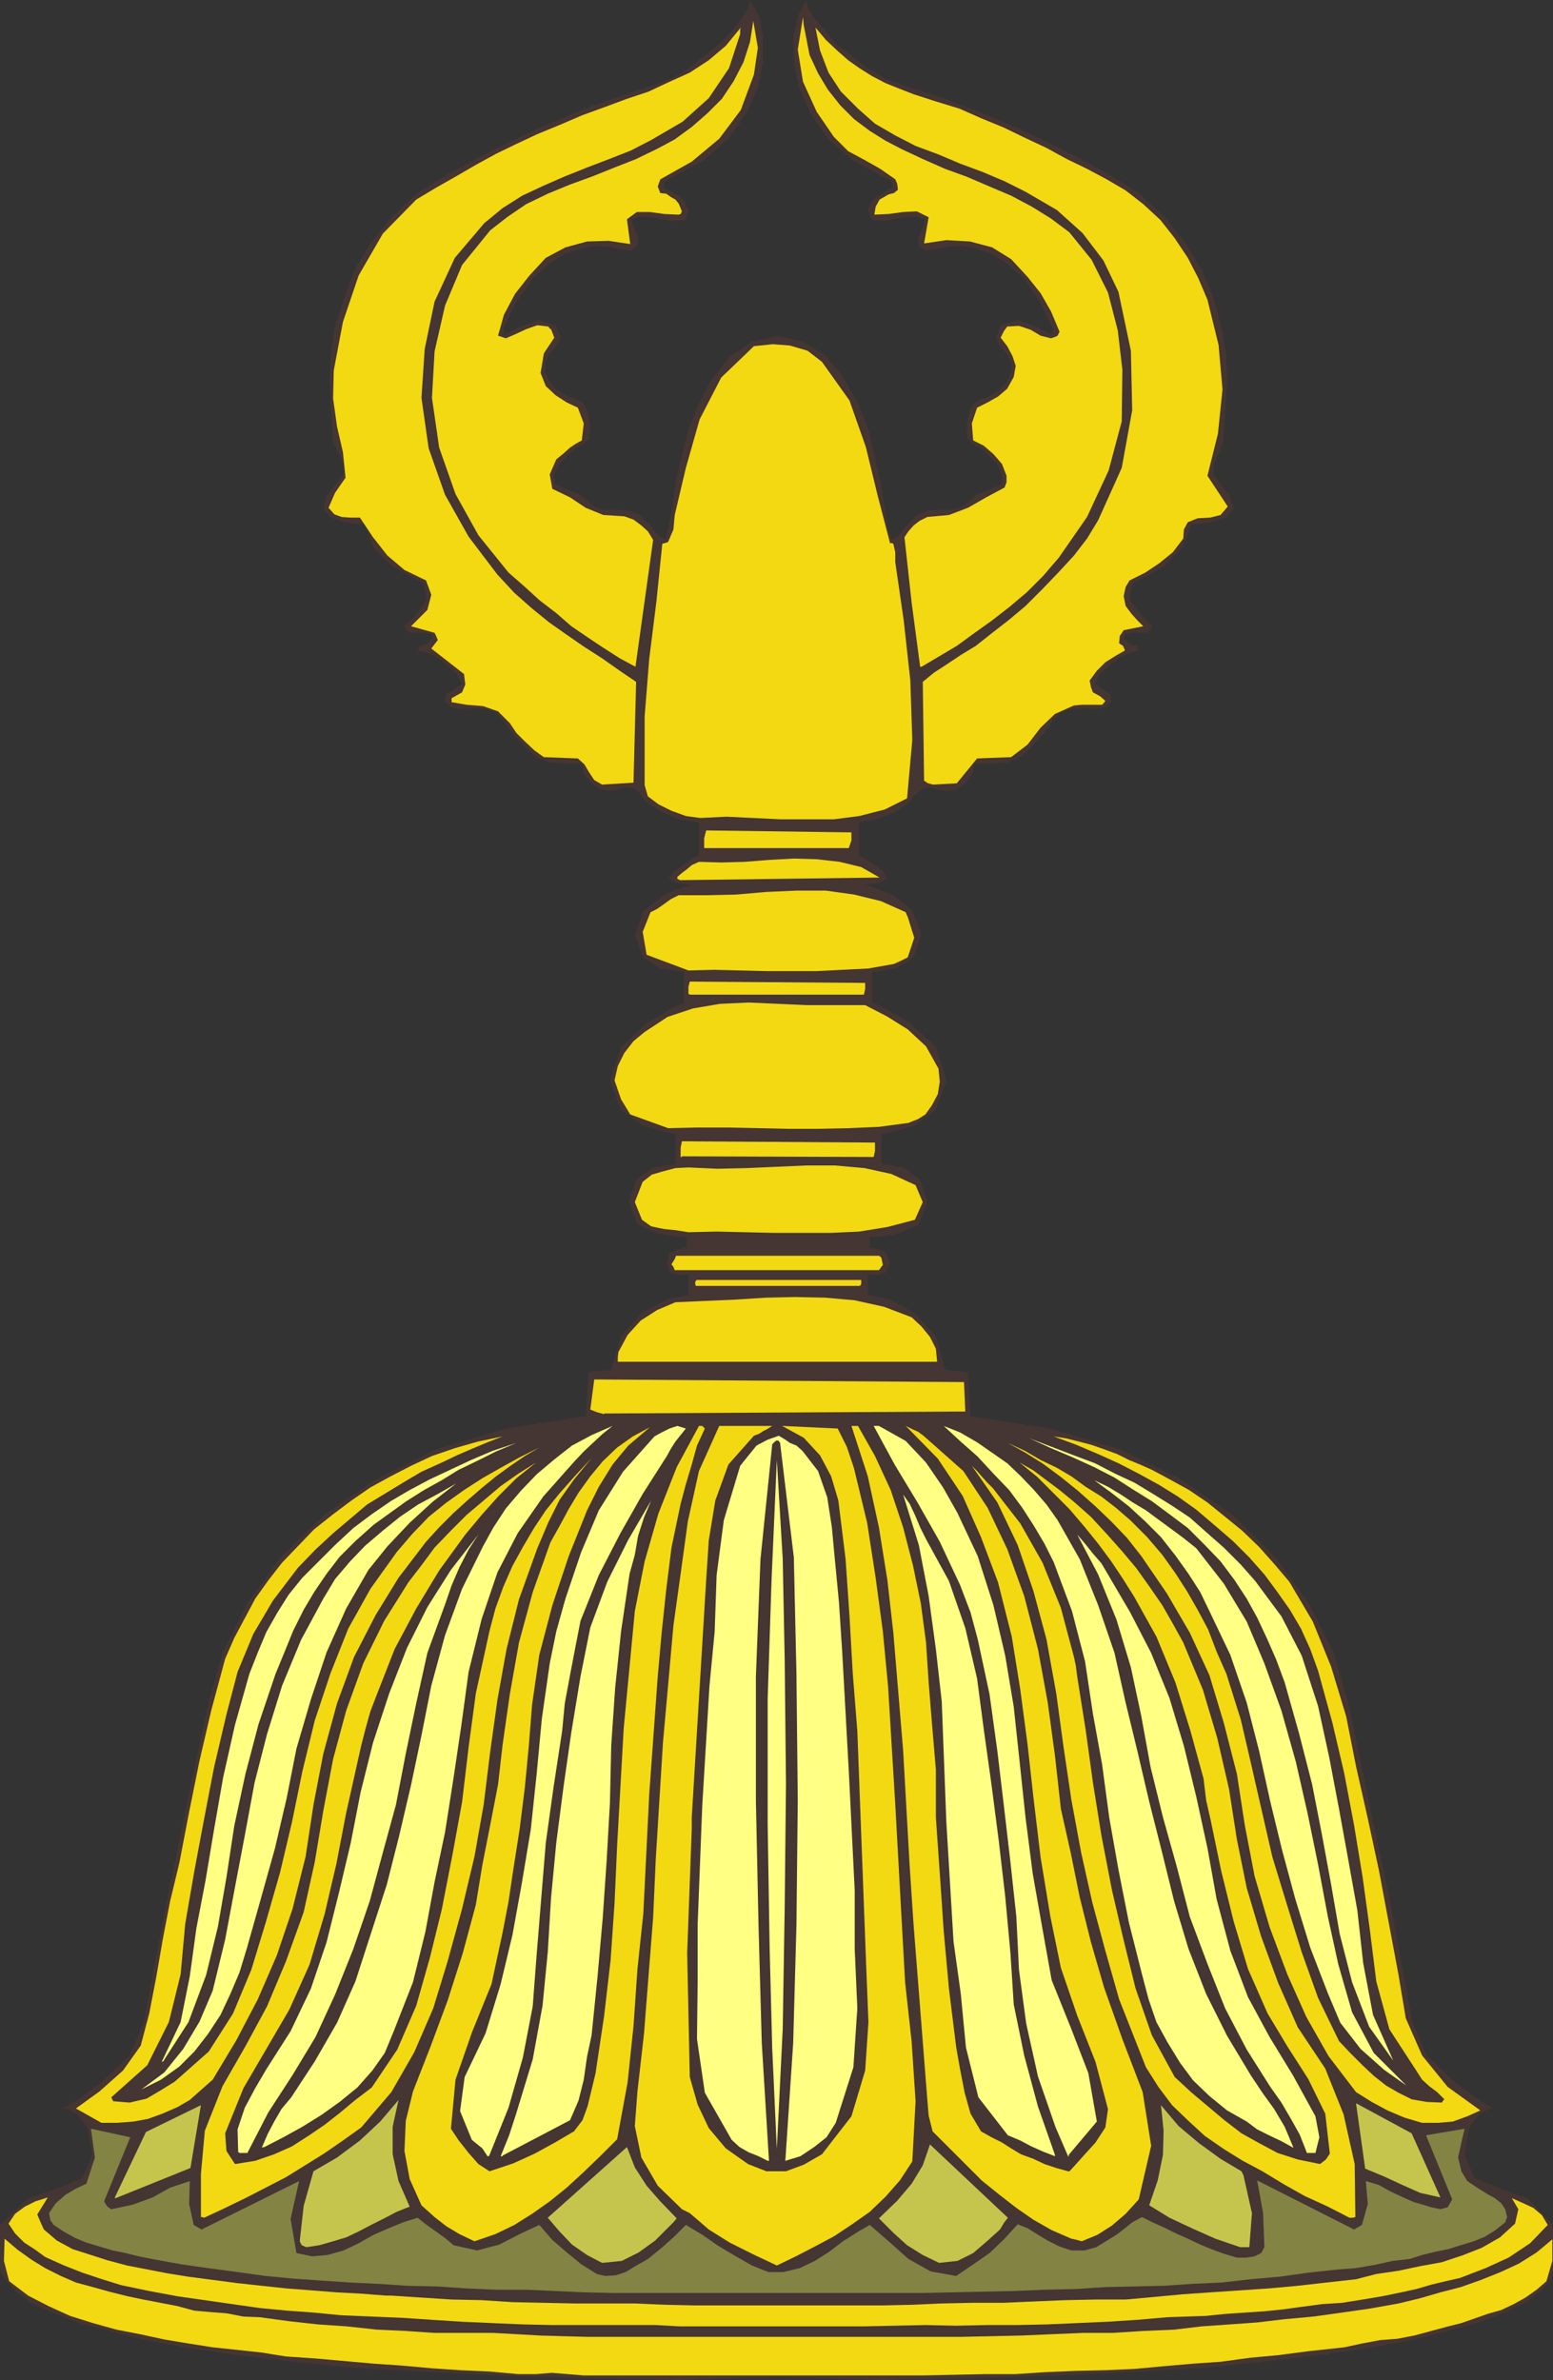
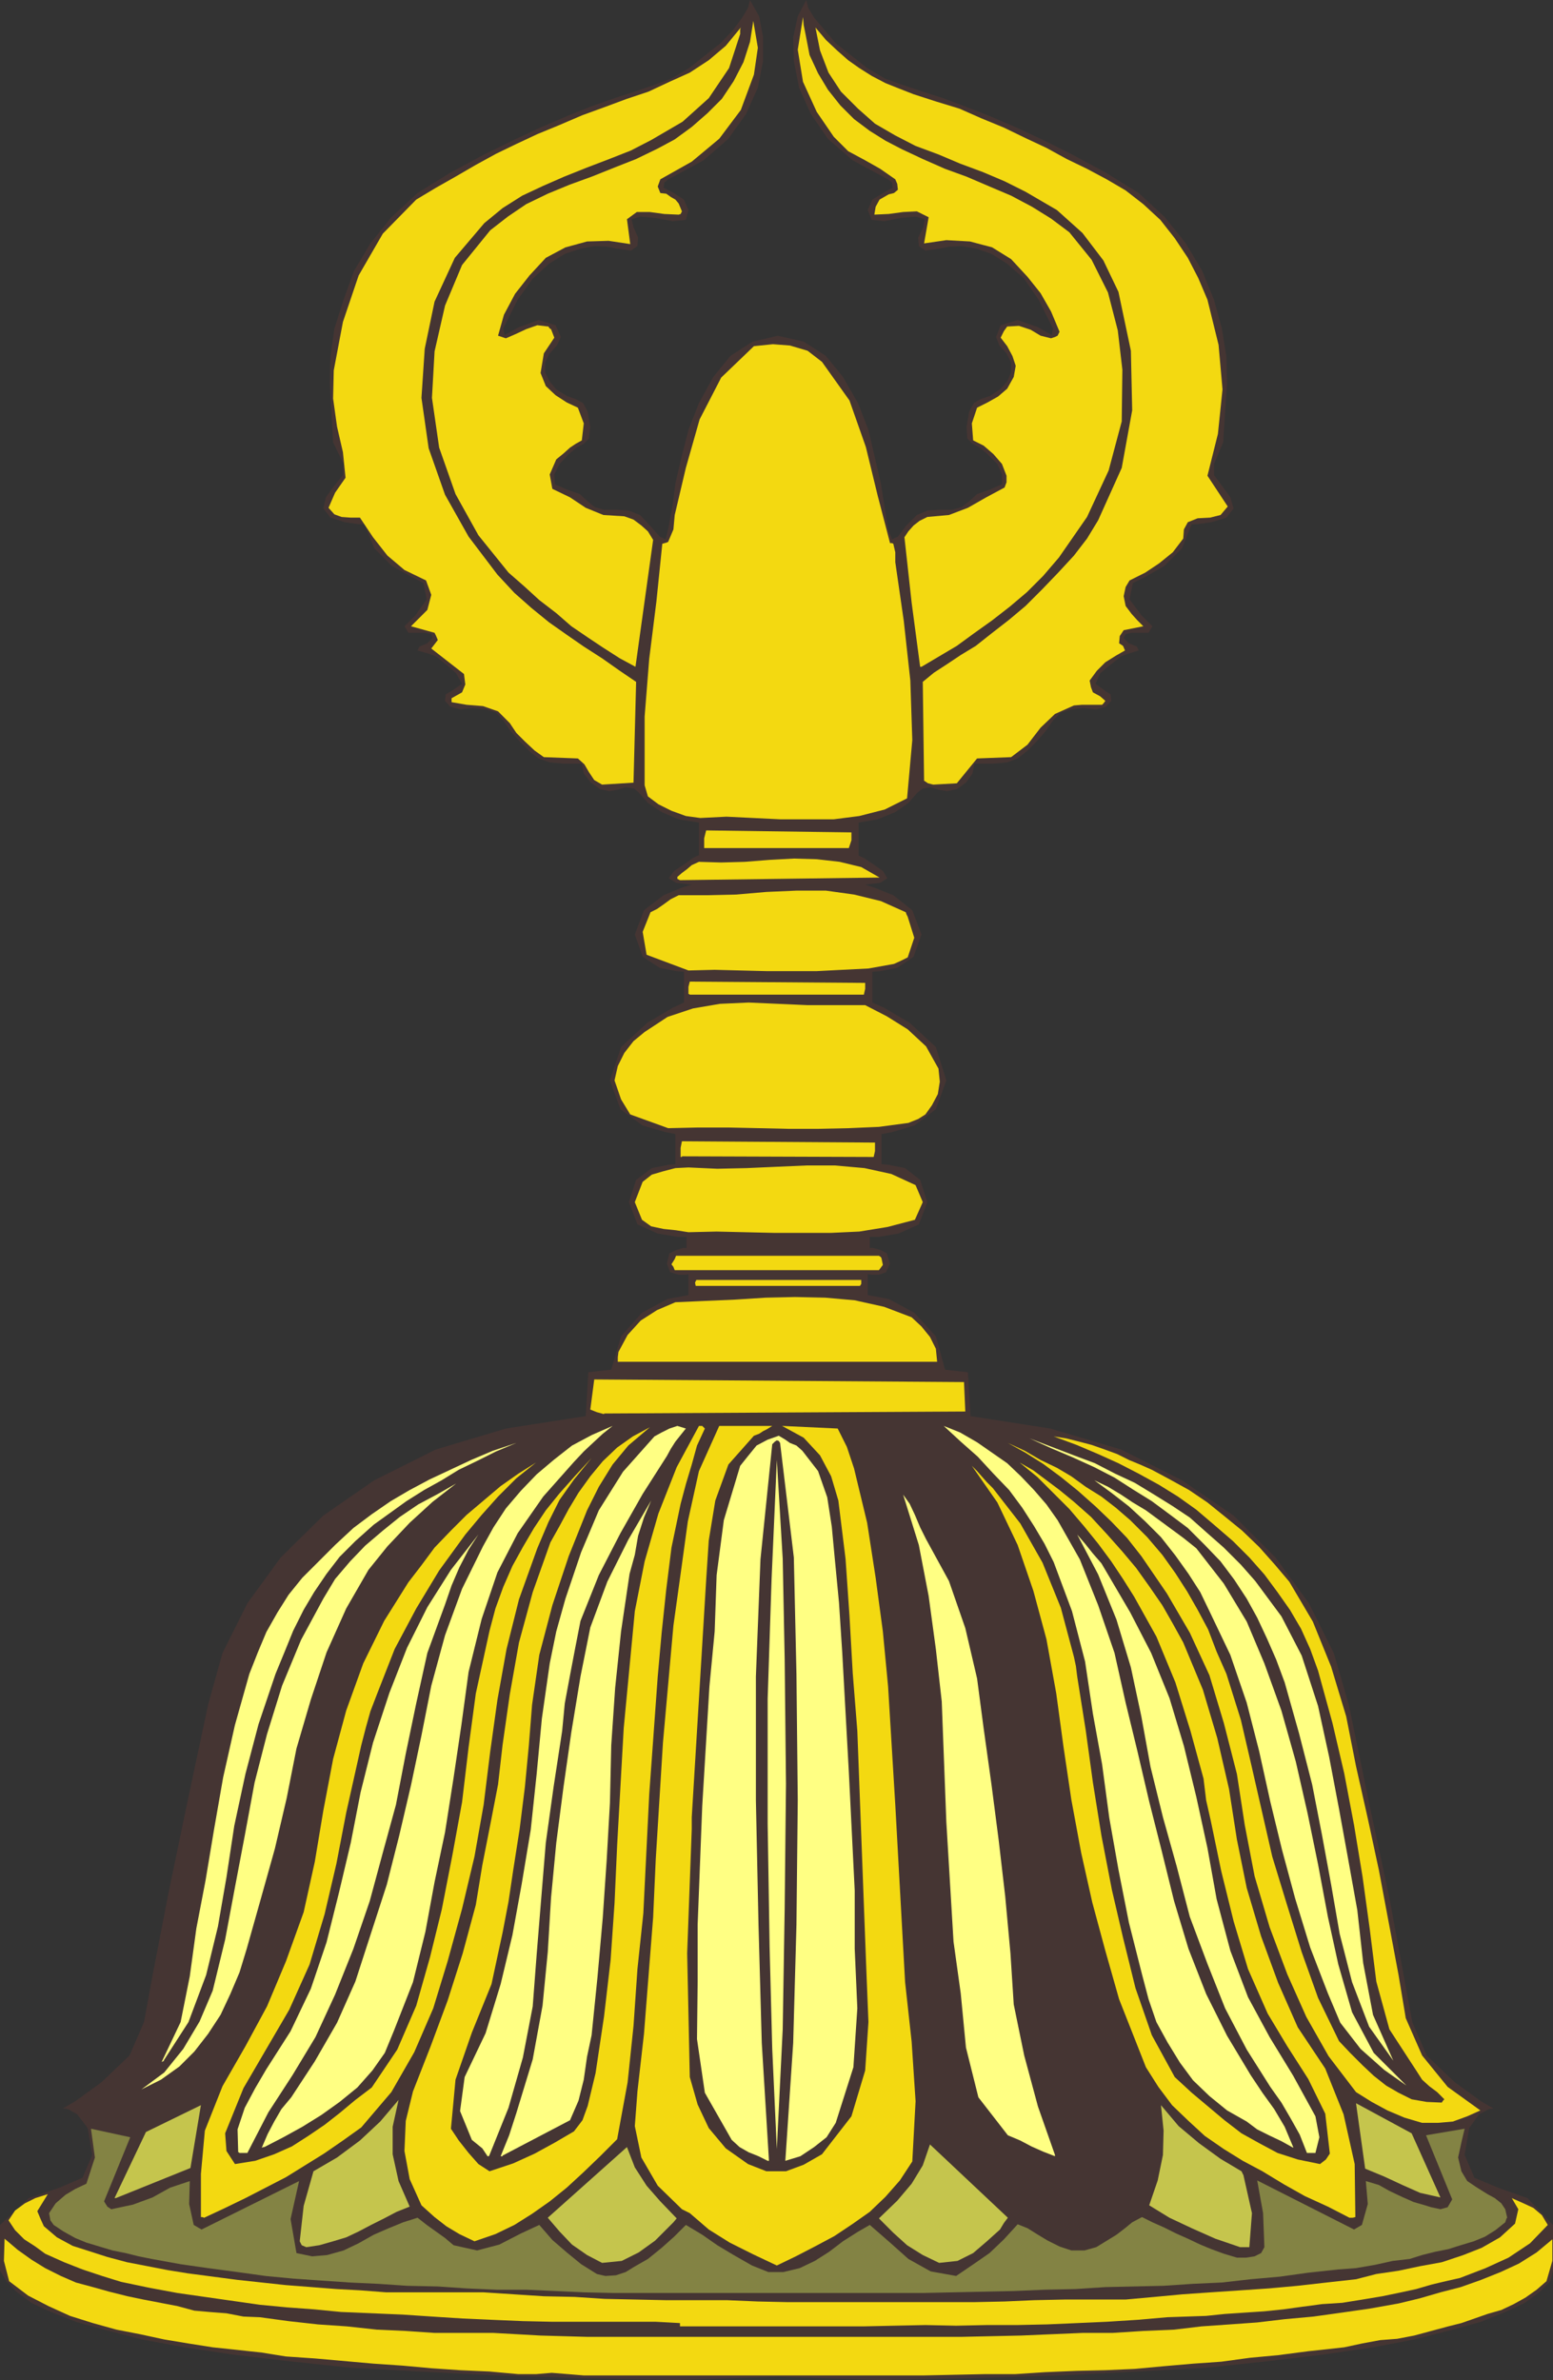
<svg xmlns="http://www.w3.org/2000/svg" xmlns:ns1="http://sodipodi.sourceforge.net/DTD/sodipodi-0.dtd" xmlns:ns2="http://www.inkscape.org/namespaces/inkscape" version="1.0" width="101.472mm" height="155.497mm" id="svg47" ns1:docname="Hindu 07.wmf">
  <rect width="100%" height="100%" fill="#333333" stroke="none" />
  <ns1:namedview id="namedview47" pagecolor="#ffffff" bordercolor="#000000" borderopacity="0.25" ns2:showpageshadow="2" ns2:pageopacity="0.0" ns2:pagecheckerboard="0" ns2:deskcolor="#d1d1d1" ns2:document-units="mm" />
  <defs id="defs1">
    <pattern id="WMFhbasepattern" patternUnits="userSpaceOnUse" width="6" height="6" x="0" y="0" />
  </defs>
  <path style="fill:#453533;fill-opacity:1;fill-rule:evenodd;stroke:none" d="m 192,82.896 6.465,1.454 5.495,3.555 4.202,5.171 3.717,6.464 2.586,6.625 1.616,6.948 1.455,6.302 0.808,5.171 0.97,6.14 0.97,2.424 1.455,-0.646 1.939,-2.585 2.747,-2.747 2.747,-1.131 2.909,-0.162 h 3.071 l 2.263,-0.646 1.939,-1.454 1.939,-1.778 3.232,-1.131 2.909,-1.293 v -2.424 l -1.131,-2.585 -2.424,-2.424 -1.939,-1.616 -1.778,-0.97 -1.293,-1.293 -0.162,-2.909 0.646,-3.717 1.131,-2.101 1.616,-0.97 2.424,-0.808 2.424,-1.616 1.778,-1.939 0.97,-2.262 V 89.521 l -1.131,-2.262 -1.778,-1.939 -0.808,-2.101 1.131,-2.909 4.202,-1.293 5.01,1.778 3.394,1.939 0.323,-1.616 -3.556,-7.11 -3.556,-5.171 -4.202,-3.717 -3.879,-2.424 -3.717,-1.293 -3.717,-0.646 -3.071,0.162 -2.424,0.485 -3.394,0.485 -1.616,-1.131 -0.162,-2.101 1.293,-2.585 0.323,-1.939 -2.263,-0.646 -3.556,0.323 -4.202,0.808 -3.071,-0.323 -0.97,-2.424 1.131,-2.585 2.909,-1.778 2.101,-1.131 -0.162,-1.293 -0.97,-0.808 -0.646,-0.323 -8.081,-4.363 -6.141,-5.333 -4.202,-6.14 L 197.333,21.653 196.04,15.028 195.879,9.211 197.01,4.04 199.111,0 l 0.485,1.939 1.455,2.424 2.586,3.07 2.747,3.232 3.879,3.07 3.879,3.07 4.364,2.585 4.525,1.616 4.848,1.616 5.01,1.616 5.172,1.939 5.818,2.262 6.465,2.747 6.949,3.232 7.434,3.717 8.404,4.525 8.081,5.009 6.465,5.979 5.172,6.464 4.04,6.787 2.909,7.11 1.939,7.11 1.131,6.948 0.162,6.464 -0.97,14.705 -2.263,5.332 v 2.747 l 1.939,2.585 2.101,2.909 0.808,2.747 -1.778,2.262 -3.717,1.131 -3.394,0.485 h -1.455 l -2.424,5.979 -4.364,4.363 -4.525,2.585 -3.232,1.616 -0.808,4.04 2.909,3.878 2.747,2.747 -0.97,1.616 h -2.101 -2.101 l -1.455,0.323 -0.485,0.97 1.293,1.293 1.939,0.808 0.485,0.97 -2.586,0.808 -1.778,0.646 -1.616,1.293 -1.616,1.293 -1.939,1.616 -1.131,2.585 2.424,1.778 1.293,0.808 0.162,1.616 -1.293,1.454 -2.424,0.646 -3.232,-0.323 -2.909,0.323 -2.586,0.808 -1.939,1.939 -1.778,2.585 -2.263,2.585 -2.424,2.424 -2.263,1.778 -2.586,0.97 -3.556,0.323 h -3.232 -1.293 l -0.485,2.424 -1.616,2.262 -2.263,1.616 -2.424,0.485 -1.939,-0.323 -2.101,-0.646 -1.939,0.323 -1.293,0.97 -2.263,2.585 -3.232,2.262 -4.364,1.778 -4.687,0.808 v 8.08 l 0.162,0.162 1.131,0.485 1.939,1.293 2.747,1.939 1.131,1.778 -1.778,1.131 -2.586,0.323 -1.131,0.162 2.101,0.646 4.848,1.939 4.687,3.717 2.263,5.979 -1.939,5.494 -4.04,2.747 -4.202,0.808 -1.939,0.162 v 7.595 l 2.909,1.293 6.303,3.717 6.465,5.979 2.586,8.241 -2.586,7.11 -5.333,4.04 -5.495,1.616 -2.586,0.485 v 7.433 l 1.778,0.162 4.04,0.808 3.717,2.909 1.778,5.494 -2.101,5.494 -5.01,2.262 -4.848,0.808 h -2.263 v 2.747 h 0.808 l 1.778,0.485 1.616,0.808 0.808,2.585 -0.97,2.101 -1.778,0.646 h -1.778 l -0.97,-0.162 v 5.171 l 5.172,0.97 6.303,3.393 5.333,5.817 2.263,8.241 5.657,0.646 0.646,10.827 19.717,3.07 17.455,5.171 15.03,7.595 12.768,8.726 10.343,10.342 8.242,11.311 6.141,12.281 3.717,12.766 5.172,25.047 4.848,22.623 3.394,18.421 2.263,12.281 3.556,8.241 6.949,6.625 6.465,4.686 3.071,1.778 -1.131,0.162 -2.424,1.293 -2.424,3.393 -1.131,6.625 2.424,5.656 5.818,2.424 7.273,2.585 6.303,6.625 v 11.311 l -0.646,2.585 -2.586,2.585 -3.717,2.747 -4.848,2.262 -5.98,2.424 -7.596,2.101 -8.889,2.262 -10.182,1.939 -12.121,1.778 -13.576,1.616 -15.192,1.616 -17.455,0.97 -19.071,0.97 -21.172,0.646 -23.111,0.485 -25.212,-0.808 -25.212,0.808 -23.111,-0.485 -21.172,-0.646 -19.071,-0.97 -17.131,-0.97 -15.515,-1.616 -13.576,-1.616 -11.798,-1.778 -10.505,-1.939 -8.727,-2.262 -7.596,-2.101 -6.141,-2.424 L 7.758,568.639 4.04,565.892 1.616,563.307 0,560.721 V 549.41 l 7.111,-6.625 7.596,-2.585 5.657,-2.424 2.424,-5.656 -1.131,-6.625 -2.586,-3.393 -2.263,-1.293 -1.293,-0.162 3.071,-1.778 6.465,-4.686 L 32,507.558 l 3.556,-8.241 2.263,-12.281 3.556,-18.421 4.687,-22.623 5.333,-25.047 3.556,-12.766 6.141,-12.281 8.242,-11.311 10.505,-10.342 12.606,-8.726 15.192,-7.595 17.293,-5.171 19.717,-3.07 0.646,-10.827 5.657,-0.646 2.424,-8.241 5.172,-5.817 6.303,-3.393 5.172,-0.97 v -5.171 l -0.646,0.162 h -1.778 l -2.101,-0.646 -0.808,-2.101 0.646,-2.585 1.778,-0.808 1.616,-0.485 h 0.808 v -2.747 h -2.263 l -4.848,-0.808 -5.01,-2.262 -2.101,-5.494 1.778,-5.494 3.879,-2.909 4.04,-0.808 1.778,-0.162 v -7.433 l -2.424,-0.485 -5.657,-1.616 -5.495,-4.04 -2.586,-7.11 2.747,-8.241 6.465,-5.979 6.303,-3.717 2.747,-1.293 v -7.595 l -1.939,-0.162 -4.04,-0.808 -4.202,-2.747 -1.939,-5.494 2.263,-5.979 4.848,-3.717 4.687,-1.939 2.263,-0.646 -1.293,-0.162 -2.586,-0.323 -1.778,-1.131 1.293,-1.778 2.909,-1.939 1.778,-1.293 0.97,-0.485 0.485,-0.162 v -8.08 l -5.01,-0.808 -4.202,-1.778 L 160,198.272 l -2.263,-2.585 -1.131,-0.97 -2.101,-0.323 -2.101,0.646 -1.939,0.323 -2.263,-0.485 -2.263,-1.616 -1.778,-2.262 -0.485,-2.424 h -1.293 -3.232 l -3.394,-0.323 -2.747,-0.97 -2.263,-1.778 -2.424,-2.424 -2.263,-2.585 -1.778,-2.585 -1.778,-1.939 -2.586,-0.808 -3.071,-0.323 -3.232,0.323 -2.424,-0.646 -1.293,-1.454 0.162,-1.616 1.455,-0.808 2.586,-1.778 -1.455,-2.585 -1.778,-1.616 -1.616,-1.293 -1.616,-1.293 -1.778,-0.646 -2.747,-0.808 0.485,-0.97 1.939,-0.808 1.293,-1.293 -0.323,-0.97 -1.616,-0.323 h -1.939 -2.101 l -0.97,-1.616 2.747,-2.747 2.747,-3.878 -0.808,-4.04 -3.071,-1.616 -4.687,-2.585 -4.364,-4.363 -2.424,-5.979 h -1.455 l -3.394,-0.485 -3.556,-1.131 -1.778,-2.262 0.646,-2.747 2.101,-2.909 2.101,-2.585 0.162,-2.747 -2.586,-5.332 -0.808,-14.705 0.162,-6.464 0.97,-6.948 2.263,-7.11 2.586,-7.11 4.04,-6.787 5.172,-6.464 6.465,-5.979 8.081,-5.009 8.404,-4.525 7.596,-3.717 6.949,-3.232 6.465,-2.747 5.657,-2.262 5.495,-1.939 5.01,-1.616 4.687,-1.616 4.364,-1.616 4.364,-2.585 3.879,-3.07 3.879,-3.07 3.071,-3.232 2.263,-3.07 1.455,-2.424 L 185.212,0 l 2.263,4.04 0.97,5.171 v 5.817 l -1.293,6.625 -2.909,6.464 -4.364,6.14 -6.141,5.333 -8.081,4.363 -0.646,0.323 -0.97,0.808 -0.162,1.293 2.263,1.131 2.747,1.778 1.131,2.585 -0.646,2.424 -3.232,0.323 -4.364,-0.808 -3.556,-0.323 -2.263,0.646 0.485,1.939 1.131,2.585 -0.162,2.101 -1.616,1.131 -3.394,-0.485 -2.424,-0.485 -3.071,-0.162 -3.556,0.646 -3.879,1.293 -3.879,2.424 -4.04,3.717 -3.717,5.171 -3.556,7.11 0.323,1.616 3.556,-1.939 4.848,-1.778 4.202,1.293 1.293,2.909 -0.97,2.101 -1.778,1.939 -1.131,2.262 v 2.424 l 1.131,2.262 1.616,1.939 2.586,1.616 2.263,0.808 1.778,0.97 1.131,2.101 0.646,3.717 -0.323,2.909 -1.293,1.293 -1.778,0.97 -1.939,1.616 -2.263,2.424 -1.293,2.585 0.162,2.424 2.909,1.293 3.232,1.131 1.939,1.778 1.778,1.454 2.263,0.646 h 3.071 l 2.909,0.162 2.909,1.131 2.586,2.747 2.263,2.585 1.455,0.646 0.646,-2.424 1.131,-6.14 0.646,-5.171 1.455,-6.302 1.778,-6.948 2.586,-6.625 3.556,-6.464 4.202,-5.171 5.495,-3.555 6.303,-1.454 v 0 z" id="path1" />
  <path style="fill:#f3d911;fill-opacity:1;fill-rule:evenodd;stroke:none" d="m 144.162,586.576 h 7.758 7.596 7.596 7.758 7.596 7.596 7.596 7.596 7.596 7.596 7.596 l 7.434,-0.162 7.596,-0.162 h 7.596 l 7.434,-0.485 7.758,-0.323 7.111,-0.162 7.273,-0.323 6.949,-0.646 7.434,-0.646 6.949,-0.485 7.111,-0.97 6.949,-0.646 7.434,-0.97 4.525,-0.485 4.364,-0.485 4.525,-0.97 4.364,-0.808 4.202,-0.323 4.202,-0.808 4.202,-1.131 4.202,-1.131 3.232,-0.808 3.232,-1.131 3.232,-1.131 3.394,-0.97 3.071,-1.454 2.909,-1.616 2.747,-1.939 2.424,-2.101 1.455,-5.009 v -5.332 l -3.879,3.232 -4.364,2.747 -4.525,2.101 -4.848,1.939 -5.01,1.778 -5.01,1.293 -5.01,1.454 -5.333,1.293 -7.273,1.293 -6.788,0.97 -6.949,0.97 -7.111,0.646 -6.788,0.808 -6.788,0.485 -6.949,0.485 -6.788,0.808 -7.596,0.323 -7.596,0.485 h -7.434 l -7.596,0.323 -7.596,0.323 -7.273,0.162 -7.434,0.162 h -7.273 -7.919 -7.758 -7.596 -7.758 -7.596 -7.596 -7.758 -7.758 -5.98 -5.657 -5.98 -5.818 l -5.818,-0.162 -5.657,-0.162 -5.818,-0.323 -5.818,-0.323 h -7.111 -7.434 l -7.111,-0.485 -7.111,-0.323 -7.434,-0.808 -7.111,-0.485 -7.273,-0.808 -7.111,-0.97 -4.04,-0.162 -4.202,-0.808 -4.202,-0.323 L 48,570.578 l -4.202,-1.131 -4.202,-0.808 -4.202,-0.808 -3.879,-0.808 -4.525,-1.131 -4.04,-1.131 -4.202,-1.131 -3.717,-1.616 -3.879,-1.939 -3.394,-2.101 -3.394,-2.424 -3.232,-2.747 -0.162,5.494 1.293,5.009 4.687,3.555 5.01,2.585 5.333,2.424 5.657,1.778 5.818,1.616 5.818,1.131 5.98,1.293 5.818,0.97 3.071,0.485 3.071,0.485 3.071,0.323 3.071,0.323 2.909,0.323 3.071,0.323 2.909,0.485 3.071,0.485 7.111,0.485 7.273,0.646 7.273,0.646 7.111,0.485 7.111,0.646 7.111,0.485 7.273,0.323 7.111,0.646 h 4.364 l 3.879,-0.323 4.04,0.323 3.879,0.323 z" id="path2" />
-   <path style="fill:#f3d911;fill-opacity:1;fill-rule:evenodd;stroke:none" d="m 167.919,574.456 h 7.434 7.758 7.596 7.273 7.596 7.758 l 7.434,-0.162 7.758,-0.162 7.596,0.162 7.434,-0.162 h 7.596 l 7.434,-0.162 7.434,-0.323 7.273,-0.323 7.596,-0.485 7.434,-0.646 4.848,-0.162 4.687,-0.162 4.687,-0.485 4.848,-0.323 4.848,-0.323 4.687,-0.485 4.687,-0.646 4.848,-0.646 5.01,-0.323 5.01,-0.808 4.848,-0.808 4.687,-0.97 3.717,-0.808 3.879,-1.131 3.394,-0.808 3.556,-0.808 6.303,-2.424 5.657,-2.585 5.333,-3.555 4.364,-4.525 -1.455,-2.424 -2.101,-1.778 -2.424,-1.131 -2.909,-1.293 1.616,2.747 -0.808,3.555 -3.717,3.393 -4.525,2.585 -4.525,1.778 -5.333,1.778 -5.333,0.97 -5.333,1.131 -5.495,0.808 -5.01,1.293 -7.273,0.808 -7.111,0.808 -7.111,0.646 -7.111,0.485 -7.273,0.485 -6.949,0.485 -6.949,0.646 -7.111,0.646 h -7.434 l -7.758,0.162 -7.596,0.323 -7.434,0.323 h -7.596 l -7.596,0.162 -7.273,0.323 -7.596,0.162 h -7.919 -7.596 -7.758 -7.273 -7.758 -7.596 l -7.434,-0.162 -7.596,-0.323 h -7.596 -7.434 l -7.596,-0.162 -7.596,-0.162 -7.434,-0.485 -7.596,-0.162 -7.434,-0.485 -7.434,-0.485 H 96 95.354 l -6.303,-0.485 -5.98,-0.323 -6.141,-0.485 -6.303,-0.485 -5.98,-0.646 -5.98,-0.646 -6.141,-0.808 -6.141,-0.808 -5.01,-0.808 -5.01,-0.97 -5.01,-0.97 -4.848,-1.293 -4.525,-1.454 -4.04,-1.293 -3.879,-2.101 -3.232,-2.747 -0.808,-1.778 -0.808,-1.939 2.586,-4.201 -3.071,0.97 -2.586,1.293 -2.424,1.778 -1.616,2.424 1.616,2.424 2.263,2.262 2.747,1.778 2.424,1.778 4.687,2.101 4.525,1.778 4.848,1.616 4.687,1.454 6.949,1.454 6.949,1.293 6.788,0.97 6.788,0.97 6.788,0.97 6.788,0.646 6.626,0.485 6.626,0.646 7.596,0.323 7.596,0.323 7.273,0.485 7.596,0.485 7.273,0.323 7.596,0.323 7.273,0.162 h 7.434 3.071 3.071 3.071 2.909 3.071 2.909 l 3.071,0.162 2.909,0.162 z" id="path3" />
+   <path style="fill:#f3d911;fill-opacity:1;fill-rule:evenodd;stroke:none" d="m 167.919,574.456 h 7.434 7.758 7.596 7.273 7.596 7.758 l 7.434,-0.162 7.758,-0.162 7.596,0.162 7.434,-0.162 h 7.596 l 7.434,-0.162 7.434,-0.323 7.273,-0.323 7.596,-0.485 7.434,-0.646 4.848,-0.162 4.687,-0.162 4.687,-0.485 4.848,-0.323 4.848,-0.323 4.687,-0.485 4.687,-0.646 4.848,-0.646 5.01,-0.323 5.01,-0.808 4.848,-0.808 4.687,-0.97 3.717,-0.808 3.879,-1.131 3.394,-0.808 3.556,-0.808 6.303,-2.424 5.657,-2.585 5.333,-3.555 4.364,-4.525 -1.455,-2.424 -2.101,-1.778 -2.424,-1.131 -2.909,-1.293 1.616,2.747 -0.808,3.555 -3.717,3.393 -4.525,2.585 -4.525,1.778 -5.333,1.778 -5.333,0.97 -5.333,1.131 -5.495,0.808 -5.01,1.293 -7.273,0.808 -7.111,0.808 -7.111,0.646 -7.111,0.485 -7.273,0.485 -6.949,0.485 -6.949,0.646 -7.111,0.646 h -7.434 h -7.596 l -7.596,0.162 -7.273,0.323 -7.596,0.162 h -7.919 -7.596 -7.758 -7.273 -7.758 -7.596 l -7.434,-0.162 -7.596,-0.323 h -7.596 -7.434 l -7.596,-0.162 -7.596,-0.162 -7.434,-0.485 -7.596,-0.162 -7.434,-0.485 -7.434,-0.485 H 96 95.354 l -6.303,-0.485 -5.98,-0.323 -6.141,-0.485 -6.303,-0.485 -5.98,-0.646 -5.98,-0.646 -6.141,-0.808 -6.141,-0.808 -5.01,-0.808 -5.01,-0.97 -5.01,-0.97 -4.848,-1.293 -4.525,-1.454 -4.04,-1.293 -3.879,-2.101 -3.232,-2.747 -0.808,-1.778 -0.808,-1.939 2.586,-4.201 -3.071,0.97 -2.586,1.293 -2.424,1.778 -1.616,2.424 1.616,2.424 2.263,2.262 2.747,1.778 2.424,1.778 4.687,2.101 4.525,1.778 4.848,1.616 4.687,1.454 6.949,1.454 6.949,1.293 6.788,0.97 6.788,0.97 6.788,0.97 6.788,0.646 6.626,0.485 6.626,0.646 7.596,0.323 7.596,0.323 7.273,0.485 7.596,0.485 7.273,0.323 7.596,0.323 7.273,0.162 h 7.434 3.071 3.071 3.071 2.909 3.071 2.909 l 3.071,0.162 2.909,0.162 z" id="path3" />
  <path style="fill:#838344;fill-opacity:1;fill-rule:evenodd;stroke:none" d="m 151.758,566.215 h 7.434 7.596 7.758 7.596 7.596 7.596 7.596 7.758 7.596 7.596 l 7.434,-0.162 7.596,-0.162 7.434,-0.162 7.596,-0.323 7.596,-0.162 7.434,-0.485 7.273,-0.162 7.111,-0.162 7.273,-0.485 7.111,-0.323 7.111,-0.808 7.273,-0.646 6.949,-0.97 7.434,-0.808 4.364,-0.323 4.687,-0.808 4.364,-0.97 4.202,-0.485 3.071,-0.97 3.232,-0.808 3.232,-0.646 3.071,-0.97 3.232,-0.97 2.747,-1.131 2.586,-1.616 2.424,-1.939 0.323,-0.97 0.162,-0.162 -0.485,-2.101 -0.97,-1.454 -1.616,-1.293 -1.778,-0.97 -2.586,-1.616 -2.424,-1.616 -1.455,-2.424 -0.808,-3.393 0.808,-3.717 0.808,-3.393 -9.535,1.616 6.465,15.836 -1.131,1.939 -1.778,0.485 -2.263,-0.485 -2.101,-0.646 -2.263,-0.646 -2.909,-1.293 -3.071,-1.454 -2.586,-1.454 -3.232,-0.97 0.485,5.656 -1.455,5.171 -1.939,1.131 -23.919,-12.119 1.455,8.08 0.323,8.403 -0.808,1.454 -1.616,0.808 -2.101,0.323 h -2.263 l -3.232,-0.97 -3.071,-1.131 -2.747,-1.131 -3.071,-1.454 -2.909,-1.293 -2.909,-1.454 -2.909,-1.293 -2.586,-1.293 -2.424,1.293 -1.778,1.454 -2.101,1.616 -2.101,1.293 -2.909,1.778 -2.909,0.808 h -3.232 l -2.909,-0.97 -2.909,-1.454 -2.424,-1.454 -2.586,-1.616 -2.424,-0.97 -3.394,3.717 -3.556,3.393 -4.202,2.909 -4.04,2.747 -6.303,-1.131 -5.495,-3.07 -4.525,-4.04 -5.01,-4.363 -3.071,1.778 -3.556,2.262 -3.394,2.585 -3.556,2.262 -3.717,1.778 -4.04,0.97 h -3.717 l -4.04,-1.616 -4.525,-2.585 -4.04,-2.424 -3.717,-2.585 -4.04,-2.424 -2.909,2.909 -3.071,2.747 -3.394,2.747 -3.394,1.939 -2.101,1.293 -2.424,0.808 -2.586,0.162 -2.101,-0.485 -3.879,-2.424 -3.556,-2.909 -3.556,-3.07 -3.232,-3.717 -4.525,2.101 -5.333,2.747 -5.495,1.454 -5.818,-1.293 -2.101,-1.778 -2.263,-1.616 -2.263,-1.616 -2.263,-1.778 -3.556,1.131 L 96,550.218 l -3.717,1.616 -3.717,2.101 -3.717,1.778 -4.04,1.131 -3.717,0.323 -3.879,-0.808 -1.455,-8.403 2.101,-9.372 -24.081,11.958 -1.939,-1.131 -1.131,-5.171 0.162,-5.656 -4.848,1.616 -4.364,2.424 -4.848,1.778 -5.333,1.131 -0.97,-0.646 -0.808,-1.293 6.465,-15.836 -9.697,-2.101 0.97,7.11 -2.101,6.464 -2.747,1.293 -2.424,1.454 -2.424,2.101 -1.616,2.424 0.323,1.778 0.808,1.131 2.424,1.616 2.909,1.616 2.747,1.131 3.232,0.97 3.232,0.97 3.232,0.646 3.232,0.808 3.232,0.646 7.111,1.293 6.788,0.97 7.273,0.97 6.949,0.97 6.788,0.646 6.949,0.485 7.111,0.485 6.949,0.323 7.111,0.485 7.596,0.162 7.111,0.485 7.434,0.323 h 7.273 l 7.273,0.323 7.111,0.323 7.434,0.162 z" id="path4" />
  <path style="fill:#f3d911;fill-opacity:1;fill-rule:evenodd;stroke:none" d="m 191.838,559.428 4.687,-2.262 4.687,-2.424 4.848,-2.585 4.364,-2.909 4.364,-3.07 3.879,-3.717 3.556,-4.04 3.071,-4.686 0.808,-14.866 -0.97,-14.705 -1.616,-14.705 -0.808,-14.543 -1.616,-29.248 -1.778,-29.248 -1.293,-13.574 -1.778,-13.25 -2.101,-13.574 -3.232,-13.412 -1.778,-5.333 -2.263,-4.525 -13.737,-0.646 5.333,2.909 4.04,4.363 2.747,5.171 1.778,5.979 1.778,14.382 0.97,14.058 0.808,14.22 1.131,14.22 1.131,30.056 1.131,29.894 0.485,11.958 -0.808,11.958 -3.394,11.311 -7.273,9.372 -4.525,2.585 -4.364,1.616 h -4.848 l -4.525,-1.778 -5.495,-3.878 -4.202,-5.009 -2.747,-5.817 -1.939,-6.787 -0.646,-30.541 1.131,-30.702 v -1.616 -1.293 l 1.778,-29.248 1.778,-29.248 0.646,-9.857 1.616,-9.857 3.232,-8.888 6.303,-7.11 1.293,-0.485 0.97,-0.646 0.97,-0.485 1.293,-0.808 h -13.091 l -5.01,11.15 -2.747,12.443 -1.778,12.927 -1.778,12.766 -2.586,28.925 -1.778,28.763 -0.646,14.382 -1.131,14.382 -1.131,14.382 -1.616,14.22 -0.646,8.564 1.616,7.756 4.04,6.948 5.98,5.817 1.293,0.646 0.646,0.323 4.687,4.04 5.172,3.232 5.818,2.909 z" id="path5" />
  <path style="fill:#c5c54d;fill-opacity:1;fill-rule:evenodd;stroke:none" d="m 148.687,558.782 4.848,-0.485 4.202,-2.101 4.04,-2.909 3.394,-3.393 1.131,-1.131 0.808,-0.97 -4.04,-4.201 -3.394,-3.878 -2.909,-4.525 -1.939,-5.009 -19.556,17.452 2.909,3.393 3.071,3.232 3.717,2.585 3.717,1.939 z" id="path6" />
  <path style="fill:#c5c54d;fill-opacity:1;fill-rule:evenodd;stroke:none" d="m 231.919,558.782 4.525,-0.485 3.879,-1.939 3.394,-2.909 3.232,-2.909 0.97,-1.616 0.97,-1.293 -19.232,-18.098 -1.778,5.171 -2.747,4.525 -3.556,4.201 -4.525,4.363 3.556,3.555 3.394,3.07 3.879,2.424 4.04,1.939 z" id="path7" />
  <path style="fill:#c5c54d;fill-opacity:1;fill-rule:evenodd;stroke:none" d="m 75.636,554.904 3.232,-0.485 3.394,-0.97 3.232,-0.97 3.071,-1.454 3.071,-1.616 3.232,-1.616 3.071,-1.616 3.232,-1.293 -2.747,-6.302 -1.455,-6.625 v -6.787 l 1.455,-6.625 -4.525,5.333 -5.01,4.686 -5.657,4.201 -5.818,3.393 -2.424,8.564 -0.97,8.726 0.485,0.97 1.131,0.485 z" id="path8" />
  <path style="fill:#c5c54d;fill-opacity:1;fill-rule:evenodd;stroke:none" d="m 306.263,554.904 h 2.263 l 0.646,-8.403 -2.101,-9.372 -0.323,-0.646 -0.162,-0.323 -5.172,-3.07 -5.333,-3.878 -5.01,-4.201 -4.364,-5.171 0.646,6.302 -0.162,5.979 -1.293,6.302 -2.101,6.14 5.01,3.07 5.495,2.585 5.818,2.585 6.141,2.101 z" id="path9" />
  <path style="fill:#f3d911;fill-opacity:1;fill-rule:evenodd;stroke:none" d="m 117.172,553.45 5.172,-1.778 4.687,-2.262 4.364,-2.747 4.364,-3.07 4.202,-3.393 4.04,-3.717 4.202,-4.04 4.202,-4.201 2.586,-14.058 1.455,-13.897 0.97,-14.058 1.455,-13.735 1.455,-29.41 2.101,-29.086 0.97,-10.827 1.131,-10.665 1.293,-10.342 2.263,-10.827 1.293,-4.848 1.455,-4.848 1.293,-4.686 1.939,-4.201 -0.646,-0.646 h -0.808 l -5.495,10.18 -4.525,11.473 -3.394,11.796 -2.424,12.281 -2.747,28.925 -1.616,28.763 -0.646,14.382 -0.97,14.058 -1.616,13.897 -2.101,14.058 -0.97,4.04 -0.97,4.04 -1.293,3.555 -2.101,2.747 -4.687,2.747 -5.01,2.747 -5.333,2.424 -5.818,1.939 -2.747,-1.778 -2.424,-2.747 -2.424,-3.07 -1.939,-2.909 1.131,-12.119 4.04,-11.635 4.848,-11.958 2.747,-12.766 1.455,-7.595 1.131,-7.595 1.616,-10.342 1.293,-10.342 0.97,-10.18 0.808,-10.18 1.778,-12.281 3.232,-12.281 4.04,-12.119 4.525,-11.311 2.909,-5.817 3.394,-5.494 3.879,-4.686 5.333,-4.525 -4.202,2.262 -3.879,2.747 -3.556,3.393 -3.071,3.717 -2.909,4.04 -2.424,4.04 -2.263,4.201 -2.263,4.04 -4.364,12.281 -3.394,12.443 -2.263,12.766 -1.778,12.443 -1.131,9.857 -1.939,10.019 -1.939,9.857 -1.616,9.857 -3.232,11.958 -3.717,11.635 -4.202,11.311 -4.364,11.15 -1.778,7.272 -0.323,7.433 1.293,6.948 2.909,6.464 3.232,2.909 2.909,2.262 3.232,1.939 z" id="path10" />
-   <path style="fill:#f3d911;fill-opacity:1;fill-rule:evenodd;stroke:none" d="m 267.152,553.45 3.879,-1.616 3.556,-2.262 3.394,-2.909 3.232,-3.555 3.071,-13.25 -2.101,-13.25 -5.01,-13.089 -4.525,-12.766 -3.232,-11.15 -2.747,-10.988 -2.263,-11.15 -2.424,-10.827 -1.455,-13.089 -1.778,-13.089 -2.424,-13.25 -3.394,-13.089 -4.202,-11.635 -4.848,-10.18 -5.98,-9.049 -8.566,-7.595 -1.293,-1.131 -1.293,-0.97 -1.455,-0.646 -1.616,-0.808 7.919,8.08 6.141,9.211 4.525,10.18 4.202,11.15 3.394,13.412 2.101,13.089 1.778,13.412 1.455,13.089 1.778,14.866 2.424,14.705 2.586,12.604 4.04,11.796 4.525,11.473 3.071,11.635 -0.646,4.525 -2.424,3.717 -3.071,3.393 -2.909,3.232 -0.485,0.485 h -0.323 l -2.909,-0.808 -2.909,-0.97 -2.747,-1.293 -3.071,-1.131 -2.424,-1.454 -2.263,-1.454 -2.586,-1.293 -2.586,-1.454 -2.586,-4.363 -1.455,-5.171 -1.131,-5.817 -0.97,-5.494 -1.778,-14.382 -1.293,-14.22 -0.97,-14.22 -0.97,-13.897 v -11.796 l -0.97,-11.473 -0.808,-10.019 -0.646,-9.857 -1.293,-9.695 -1.939,-9.372 -2.424,-9.372 -3.071,-9.211 -3.879,-8.403 -4.202,-7.433 h -0.808 -0.808 l 4.04,12.443 2.747,12.604 2.101,13.089 1.455,12.927 2.424,29.086 1.616,28.602 0.97,14.543 1.131,14.382 1.131,14.382 1.131,14.382 0.323,3.878 0.97,3.878 4.04,4.04 4.202,4.201 3.879,3.878 4.202,3.393 4.364,3.393 4.202,2.909 4.525,2.585 4.848,2.101 1.455,0.323 z" id="path11" />
  <path style="fill:#f3d911;fill-opacity:1;fill-rule:evenodd;stroke:none" d="m 50.424,547.632 5.172,-2.424 5.01,-2.424 5.01,-2.585 5.01,-2.585 4.687,-2.909 L 80,531.796 l 4.687,-3.232 4.525,-3.232 7.434,-8.726 5.657,-9.857 4.687,-10.827 3.556,-11.635 3.556,-12.927 3.071,-12.927 2.263,-12.766 1.616,-13.089 1.778,-12.766 2.263,-12.604 3.071,-12.281 4.525,-12.604 2.747,-6.464 2.747,-5.494 3.556,-5.009 4.364,-5.333 -4.04,4.363 -3.879,4.363 -3.394,4.201 -2.909,4.363 -2.747,4.686 -2.586,4.686 -2.263,5.171 -1.939,5.333 -1.455,5.494 -1.131,5.171 -1.131,5.171 -1.131,5.171 -1.778,13.25 -1.616,13.574 -2.424,13.25 -2.586,13.25 -2.909,11.796 -3.394,11.958 -4.687,10.827 -6.303,9.372 -4.04,3.07 -3.879,3.232 -3.717,2.909 -4.04,2.747 -4.04,2.585 -4.364,1.939 -4.687,1.616 -5.01,0.808 -2.101,-3.232 -0.323,-4.363 4.525,-11.15 5.657,-9.695 5.657,-9.695 5.01,-11.15 3.717,-12.443 2.909,-12.443 2.424,-12.604 2.747,-12.281 0.97,-4.363 1.131,-4.363 1.131,-4.04 1.616,-4.201 4.364,-11.15 5.333,-10.019 5.657,-9.372 6.465,-8.888 4.04,-4.848 4.04,-4.525 4.525,-4.525 4.848,-3.878 -4.364,2.747 -4.364,3.07 -4.202,3.555 -4.202,3.555 -3.879,3.878 -4.04,4.201 -3.232,4.363 -3.232,4.201 -5.98,9.534 -5.172,10.503 -4.202,11.635 -3.232,11.958 -2.424,12.766 -2.101,12.604 -2.747,12.443 -4.364,12.119 -4.687,11.15 -5.333,9.857 -5.657,9.857 -4.364,10.988 -0.97,10.665 v 10.665 h 0.323 z" id="path12" />
  <path style="fill:#f3d911;fill-opacity:1;fill-rule:evenodd;stroke:none" d="m 333.253,547.632 h 0.808 l 0.646,-0.162 -0.162,-13.089 -2.747,-12.281 -4.525,-11.311 -6.788,-10.18 -4.848,-10.988 -4.202,-11.473 -3.556,-11.958 -2.424,-11.958 -1.939,-12.443 -2.909,-12.604 -3.556,-11.958 -4.848,-11.635 -2.586,-4.686 -2.586,-4.525 -3.232,-4.686 -3.232,-4.525 -3.394,-4.04 -3.879,-4.363 -3.879,-4.201 -4.202,-3.717 -3.556,-2.909 -3.232,-2.424 -3.232,-2.424 -3.394,-1.939 4.364,3.555 4.04,4.04 3.879,3.878 3.717,4.363 3.394,4.201 3.232,4.363 2.909,4.363 2.747,4.363 5.495,9.857 4.687,11.311 3.717,11.958 3.232,11.796 0.646,5.333 1.131,5.009 2.586,12.443 3.071,12.443 3.556,11.796 4.848,10.988 4.848,8.08 5.172,8.08 4.202,8.564 1.131,9.857 -0.97,1.454 -1.455,1.131 -5.495,-1.131 -5.01,-1.616 -4.525,-2.424 -4.364,-2.424 -4.202,-3.232 -4.04,-3.393 -4.04,-3.393 -4.202,-3.878 -5.657,-10.342 -4.04,-11.635 -3.071,-12.443 -2.747,-11.796 L 272,453.263 l -2.101,-13.089 -1.778,-12.927 -2.101,-13.25 -0.323,-2.585 -0.485,-2.262 -3.232,-12.119 -4.525,-11.15 -5.495,-9.695 -6.788,-8.726 -1.455,-1.454 -1.293,-1.454 -1.131,-1.293 -1.293,-1.293 6.303,9.049 5.01,10.503 3.879,11.311 3.232,11.958 2.424,13.412 1.778,13.089 1.939,13.089 2.424,13.089 2.747,12.281 3.232,11.958 3.394,11.958 4.525,11.473 2.101,5.332 3.071,4.848 3.394,4.525 4.04,3.878 4.04,3.717 4.687,3.232 4.687,2.909 4.848,2.585 5.333,3.232 5.172,2.909 5.657,2.585 z" id="path13" />
  <path style="fill:#c5c54d;fill-opacity:1;fill-rule:evenodd;stroke:none" d="m 28.606,542.785 18.424,-7.433 2.586,-15.513 -13.576,6.625 -7.758,16.321 h 0.162 0.162 z" id="path14" />
  <path style="fill:#c5c54d;fill-opacity:1;fill-rule:evenodd;stroke:none" d="m 355.717,542.623 -7.111,-15.836 -13.737,-7.433 2.263,16.159 4.687,1.939 4.525,2.101 4.364,1.939 z" id="path15" />
  <path style="fill:#ffff83;fill-opacity:1;fill-rule:evenodd;stroke:none" d="m 189.576,533.574 h 0.162 0.162 l -1.778,-29.086 -0.808,-29.248 -0.646,-30.702 v -30.541 l 1.131,-28.925 2.909,-28.44 0.323,-0.323 0.323,-0.323 0.485,-0.323 0.485,0.162 0.323,0.485 3.394,28.278 0.646,28.925 0.323,31.026 -0.323,30.702 -0.808,29.248 -1.939,29.086 3.717,-1.131 3.394,-2.262 3.071,-2.424 2.263,-3.555 4.364,-13.735 0.97,-14.543 -0.646,-14.705 V 466.837 L 209.616,437.427 208,408.179 l -0.808,-12.443 -1.131,-11.796 -0.646,-6.948 -1.131,-7.272 -2.263,-6.464 -3.879,-5.009 -1.455,-1.293 -1.616,-0.646 -1.131,-0.808 -1.616,-0.97 -2.747,0.97 -2.747,1.454 -2.101,2.585 -1.939,2.424 -4.04,13.412 -1.778,13.574 -0.485,13.897 -1.293,13.574 -1.778,29.571 -1.131,29.248 v 14.058 l -0.162,14.22 1.939,13.25 6.626,11.635 1.939,1.778 2.263,1.293 2.424,0.97 2.263,1.131 z" id="path16" />
  <path style="fill:#ffff83;fill-opacity:1;fill-rule:evenodd;stroke:none" d="m 120.889,532.12 4.687,-11.635 3.556,-12.443 2.424,-12.604 0.97,-12.766 1.131,-13.897 1.131,-13.735 1.939,-13.897 2.101,-13.735 0.646,-6.787 1.293,-6.948 1.293,-6.787 1.293,-6.625 4.525,-11.311 5.333,-10.342 5.495,-9.695 5.98,-9.372 0.97,-1.778 1.131,-1.778 1.293,-1.616 1.293,-1.616 -2.101,-0.646 -1.939,0.646 -1.939,0.97 -1.778,0.97 -7.758,8.726 -5.98,9.534 -4.364,10.342 -3.879,11.473 -2.263,8.08 -1.616,7.918 -1.939,13.574 -1.293,13.735 -1.455,13.735 -2.263,13.574 -2.263,12.443 -2.909,12.119 -3.717,12.119 -5.172,10.827 -1.131,8.403 2.909,7.11 2.586,2.101 1.293,1.939 h 0.323 l 0.162,-0.323 z" id="path17" />
  <path style="fill:#ffff83;fill-opacity:1;fill-rule:evenodd;stroke:none" d="m 124.121,532.281 16.646,-8.726 2.101,-4.848 1.293,-5.171 0.808,-5.656 1.131,-5.333 1.455,-14.382 1.293,-14.543 0.97,-14.22 0.808,-14.22 0.323,-14.22 0.97,-14.22 1.455,-13.897 2.101,-14.22 1.293,-4.686 0.808,-4.686 1.455,-4.525 1.778,-4.201 -5.657,9.695 -5.172,10.342 -4.202,11.311 -2.424,12.119 -2.263,13.735 -1.939,13.574 -1.778,13.735 -1.293,13.574 -0.808,13.412 -1.293,13.25 -2.424,13.25 -4.04,13.25 -1.778,5.494 -2.101,5.171 h 0.323 0.162 v 0 z" id="path18" />
  <path style="fill:#ffff83;fill-opacity:1;fill-rule:evenodd;stroke:none" d="m 260.525,532.12 -4.202,-11.958 -3.394,-12.604 -2.586,-12.604 -0.808,-12.604 -1.293,-14.058 -1.616,-13.897 -1.778,-13.735 -1.939,-13.897 -1.616,-12.281 -2.909,-12.443 -4.04,-11.635 -5.657,-10.342 -1.455,-2.909 -1.293,-3.07 -1.293,-2.747 -1.616,-2.262 3.879,12.443 2.424,12.604 1.778,13.089 1.455,12.927 1.131,29.733 1.778,29.571 1.778,12.766 1.293,13.412 3.071,12.281 7.273,9.372 3.071,1.293 2.747,1.454 2.909,1.293 2.909,1.131 v 0 -0.323 z" id="path19" />
-   <path style="fill:#ffff83;fill-opacity:1;fill-rule:evenodd;stroke:none" d="m 263.919,532.12 6.949,-8.241 -2.101,-11.958 -4.364,-11.311 -4.687,-11.635 -2.263,-12.604 -2.424,-13.735 -1.778,-13.897 -1.455,-13.735 -1.455,-13.574 -2.101,-12.604 -2.909,-12.443 -3.879,-12.119 -5.01,-10.665 -3.556,-6.302 -4.202,-6.14 -5.01,-5.333 -6.626,-3.717 h -0.97 -0.323 l 5.172,9.534 5.657,9.372 5.495,9.695 5.01,10.665 2.586,6.787 1.778,6.625 1.455,6.787 1.455,6.787 1.939,14.058 1.616,13.574 1.616,13.897 1.455,13.412 0.646,13.089 1.778,13.25 2.909,13.089 4.364,12.604 1.616,3.717 1.455,3.393 h 0.162 v -0.323 z" id="path20" />
  <path style="fill:#ffff83;fill-opacity:1;fill-rule:evenodd;stroke:none" d="m 59.152,531.635 h 1.939 l 5.172,-10.019 5.98,-9.211 5.657,-9.372 4.848,-10.503 4.525,-11.311 4.04,-11.796 3.232,-11.958 3.232,-11.796 2.424,-12.604 2.586,-12.443 2.747,-12.443 4.364,-11.958 1.616,-4.686 1.939,-4.525 2.263,-4.363 2.424,-3.717 -6.788,8.726 -5.818,9.211 -5.01,10.019 -4.364,11.15 -4.04,12.281 -3.071,12.281 -2.424,12.443 -2.909,12.281 -3.071,12.281 -3.879,11.473 -5.01,10.503 -5.98,9.372 -2.747,4.686 -2.586,4.848 -1.778,5.333 0.162,5.656 h 0.162 l 0.162,0.162 z" id="path21" />
  <path style="fill:#ffff83;fill-opacity:1;fill-rule:evenodd;stroke:none" d="m 323.071,531.635 h 1.778 l 0.97,-3.878 -0.97,-5.171 -5.495,-10.019 -5.818,-9.534 -5.333,-9.857 -4.364,-11.473 -3.394,-12.766 -2.263,-12.604 -2.747,-12.604 -3.071,-12.604 -3.556,-11.796 -4.525,-11.15 -5.172,-10.019 -5.495,-9.372 -1.616,-2.747 -2.101,-2.424 -1.939,-2.424 -1.939,-2.262 5.172,9.857 4.525,11.15 3.556,11.796 2.586,12.119 2.263,12.443 3.071,12.443 3.394,12.119 3.232,12.443 4.364,11.635 4.364,10.988 5.333,10.18 5.818,9.211 2.747,3.878 2.263,3.878 2.263,4.04 1.778,4.525 h 0.162 0.162 z" id="path22" />
  <path style="fill:#ffff83;fill-opacity:1;fill-rule:evenodd;stroke:none" d="m 191.838,530.665 1.455,-29.571 0.485,-29.733 0.323,-30.864 -0.323,-30.864 -0.485,-24.723 -1.455,-24.4 -1.293,29.41 -0.97,29.571 v 30.864 l 0.485,30.541 0.646,25.047 z" id="path23" />
  <path style="fill:#ffff83;fill-opacity:1;fill-rule:evenodd;stroke:none" d="m 65.293,530.18 4.687,-2.424 4.687,-2.585 4.687,-2.909 4.525,-3.232 4.364,-3.555 3.717,-4.201 3.071,-4.363 2.263,-5.494 4.687,-11.958 3.071,-12.443 2.263,-12.281 2.586,-12.281 2.101,-13.412 1.939,-13.089 1.778,-13.089 3.232,-13.089 3.879,-11.473 5.01,-9.695 6.303,-9.049 7.596,-8.564 2.424,-2.585 2.424,-2.262 2.263,-2.101 2.424,-1.939 -5.172,2.262 -4.848,2.585 -4.525,3.555 -4.202,3.555 -3.879,4.04 -3.717,4.363 -3.071,4.686 -2.586,4.686 -5.172,10.503 -4.202,11.473 -3.394,12.443 -2.424,12.281 -2.586,12.281 -2.909,12.443 -3.071,12.119 -4.04,12.443 -3.717,11.473 -4.525,10.18 -5.495,9.534 -5.818,8.888 -2.424,2.909 -1.778,3.07 -1.616,3.07 -1.455,3.393 0.485,-0.162 z" id="path24" />
  <path style="fill:#ffff83;fill-opacity:1;fill-rule:evenodd;stroke:none" d="m 319.354,530.18 -2.101,-5.009 -2.586,-4.363 -2.909,-4.04 -2.909,-4.363 -5.818,-9.695 -5.172,-10.342 -4.364,-11.15 -3.556,-11.796 -3.071,-12.443 -3.071,-12.119 -2.909,-12.443 -2.909,-11.958 -2.747,-12.281 -4.04,-11.796 -4.525,-11.311 -5.495,-9.695 -2.747,-3.878 -3.071,-3.555 -3.232,-3.393 -3.394,-3.232 -3.717,-2.585 -3.717,-2.585 -4.202,-2.424 -4.04,-1.616 4.202,3.878 4.202,3.717 3.879,4.201 3.879,4.04 3.232,4.363 2.909,4.525 2.586,4.363 2.263,4.525 4.525,12.119 3.232,12.443 1.939,12.927 2.263,12.443 1.778,13.25 2.263,12.766 2.586,13.089 3.232,12.766 1.616,6.14 1.939,5.656 2.747,5.009 3.071,5.009 3.232,4.363 4.04,3.878 4.364,3.555 4.848,2.747 2.586,1.939 2.909,1.454 3.071,1.454 2.909,1.616 z" id="path25" />
-   <path style="fill:#f3d911;fill-opacity:1;fill-rule:evenodd;stroke:none" d="m 25.051,524.202 h 3.717 l 4.202,-0.323 3.556,-0.646 3.556,-1.293 3.717,-1.616 3.071,-1.778 2.909,-2.585 2.747,-2.424 5.818,-9.695 5.333,-10.18 4.687,-10.827 3.879,-11.473 3.232,-12.927 1.939,-12.766 2.424,-12.604 3.394,-12.443 4.202,-11.473 5.333,-10.342 5.657,-9.211 6.788,-8.888 3.232,-3.555 3.394,-3.393 3.556,-3.232 3.556,-3.07 3.556,-2.909 3.556,-2.585 3.556,-2.424 3.556,-2.101 -4.848,2.424 -4.687,2.585 -4.525,2.585 -4.525,2.909 -4.525,3.232 -4.202,3.393 -4.04,4.201 -3.879,4.525 -6.465,9.049 -5.495,9.857 -4.364,10.988 -3.879,11.635 -3.071,12.604 -2.586,12.604 -2.909,12.281 -3.556,12.443 -3.556,11.635 -4.525,10.827 -5.98,9.372 -8.404,7.433 -3.394,2.101 -3.556,2.101 -4.202,0.97 -4.04,-0.323 -0.162,-0.323 -0.323,-0.646 8.889,-7.918 5.333,-10.665 2.909,-11.796 1.131,-12.443 L 48,461.989 l 2.424,-12.927 2.424,-12.604 3.071,-13.089 2.747,-10.503 3.879,-9.372 4.848,-8.241 6.141,-8.08 4.364,-4.525 4.364,-4.04 4.202,-3.555 4.202,-3.555 4.525,-2.747 4.525,-2.747 4.364,-2.585 5.01,-2.262 3.717,-1.778 3.717,-1.616 3.879,-1.616 3.717,-1.454 -6.141,1.293 -5.657,1.616 -5.657,1.939 -5.172,2.424 -5.01,2.585 -5.01,2.747 -4.687,3.232 -4.525,3.393 -4.687,3.717 -4.04,4.201 -3.879,4.04 -3.394,4.363 -3.232,4.525 -2.586,4.848 -2.586,4.848 -2.263,5.171 -3.394,12.604 -2.909,12.443 -2.586,12.766 -2.424,12.604 -2.263,9.372 -1.778,9.211 -1.616,9.372 -1.778,9.211 -2.101,7.918 -4.364,6.14 -5.818,5.171 -5.818,4.201 z" id="path26" />
  <path style="fill:#f3d911;fill-opacity:1;fill-rule:evenodd;stroke:none" d="m 351.192,524.202 h 3.879 l 3.717,-0.323 3.556,-1.293 3.232,-1.454 -8.081,-5.817 -6.303,-7.756 -4.04,-9.211 -1.778,-10.665 -2.424,-12.927 -2.424,-12.927 -2.747,-12.766 -2.909,-12.927 -2.424,-12.281 -3.717,-12.281 -4.525,-11.15 -5.818,-9.857 -3.556,-4.201 -3.879,-4.363 -4.202,-4.04 -4.364,-3.555 -4.202,-3.393 -4.525,-3.07 -4.687,-2.585 -4.525,-2.424 -2.909,-1.293 -2.747,-1.131 -2.909,-1.454 -3.071,-1.131 -3.232,-1.131 -3.071,-0.808 -3.232,-0.808 -3.071,-0.485 5.657,2.101 5.333,2.262 5.01,2.262 5.01,2.585 5.01,2.747 4.687,2.909 4.525,3.232 4.364,3.717 4.687,4.04 4.04,4.04 3.717,4.201 3.232,4.363 3.071,4.363 2.747,4.686 2.263,5.009 1.939,5.333 3.556,12.927 2.909,12.443 2.424,12.766 2.101,12.766 1.778,12.927 1.616,12.927 3.232,11.796 6.626,10.18 1.455,2.262 1.778,1.616 1.939,1.454 1.778,1.778 -0.323,0.323 -0.323,0.485 -3.717,-0.162 -3.717,-0.646 -3.232,-1.616 -3.071,-1.778 -3.071,-2.424 -2.747,-2.585 -3.071,-3.07 -2.747,-2.909 -5.172,-10.665 -4.04,-11.311 -3.717,-11.958 -3.556,-11.635 -2.586,-11.311 -2.586,-11.311 -2.586,-11.15 -3.556,-11.311 -2.424,-5.494 -2.101,-5.494 -2.586,-4.848 -2.586,-4.525 -2.909,-4.525 -3.232,-4.525 -3.717,-4.363 -4.202,-4.201 -3.556,-3.07 -3.556,-2.747 -3.879,-2.424 -3.556,-2.585 -3.556,-2.101 -4.04,-1.939 -3.879,-2.262 -4.202,-1.939 4.364,2.424 4.364,2.747 4.364,3.232 4.202,3.393 4.364,3.878 3.879,3.717 3.879,4.04 3.556,4.525 6.303,9.211 5.657,9.695 4.848,10.503 3.556,11.796 3.232,12.604 1.939,12.604 2.424,12.604 3.717,12.604 4.364,11.635 4.687,10.503 5.495,9.695 6.788,8.888 3.879,2.424 3.879,2.101 4.202,1.778 4.364,1.293 z" id="path27" />
  <path style="fill:#ffff83;fill-opacity:1;fill-rule:evenodd;stroke:none" d="m 34.909,515.96 4.848,-2.424 4.525,-3.232 L 48,506.588 l 3.394,-4.363 3.071,-4.686 2.424,-5.171 2.263,-5.333 1.778,-5.817 3.556,-12.604 3.394,-12.119 2.909,-12.443 2.424,-12.281 3.556,-12.119 3.879,-11.635 4.848,-10.827 5.495,-9.534 4.687,-5.817 5.495,-5.817 5.657,-5.171 5.818,-4.525 -4.525,2.585 -4.848,2.585 -4.525,3.07 -4.202,3.393 -4.364,3.717 -3.717,3.878 -3.717,4.363 -2.909,4.848 -5.495,10.18 -4.687,11.311 -3.717,11.958 -3.071,11.958 -2.424,13.089 -2.424,12.766 -2.424,12.927 -3.071,12.604 -3.232,7.595 -4.04,6.787 -4.687,5.817 -5.657,4.201 z" id="path28" />
  <path style="fill:#ffff83;fill-opacity:1;fill-rule:evenodd;stroke:none" d="m 347.313,514.991 -8.081,-8.08 -5.333,-10.019 -3.394,-11.796 -2.586,-11.796 -2.424,-12.927 -2.586,-12.604 -2.909,-12.766 -3.556,-12.604 -4.202,-11.635 -4.364,-10.342 -5.657,-9.372 -6.788,-8.726 -3.232,-2.585 -3.071,-2.262 -3.071,-2.262 -3.071,-2.262 -3.232,-1.939 -2.909,-1.939 -3.232,-1.939 -3.394,-1.616 4.202,3.07 4.364,3.393 4.04,3.717 3.879,3.878 3.556,4.525 3.232,4.525 2.909,4.525 2.263,4.686 5.172,10.827 4.04,11.796 3.071,11.958 2.747,12.443 2.909,11.958 3.232,11.958 3.717,12.119 4.364,11.311 3.071,7.272 5.01,6.464 5.818,5.171 5.495,3.878 z" id="path29" />
  <path style="fill:#ffff83;fill-opacity:1;fill-rule:evenodd;stroke:none" d="m 40.404,508.85 6.141,-9.534 4.364,-11.635 2.909,-11.958 2.101,-12.119 1.939,-12.766 2.747,-12.766 3.232,-12.281 4.202,-12.443 2.263,-5.494 2.101,-5.171 2.586,-5.171 2.586,-4.363 3.071,-4.525 3.232,-4.201 3.879,-3.878 4.525,-4.04 4.04,-2.909 4.04,-2.909 4.364,-2.747 4.364,-2.424 4.202,-2.585 4.687,-2.262 4.525,-2.262 5.01,-2.101 -5.818,1.939 -5.333,2.262 -5.172,2.424 -5.172,2.424 -4.848,2.585 -4.687,2.747 -4.687,3.232 -4.525,3.393 -4.525,4.201 -4.04,4.04 -4.04,4.04 -3.394,4.201 -2.747,4.363 -2.747,4.848 -2.101,5.009 -2.101,5.333 -3.556,12.604 -2.909,12.927 -2.263,12.927 -2.101,12.604 -2.263,11.796 -1.616,11.796 -2.263,11.311 -4.687,9.857 0.323,-0.162 0.323,-0.162 v 0 z" id="path30" />
  <path style="fill:#ffff83;fill-opacity:1;fill-rule:evenodd;stroke:none" d="m 344.081,508.85 -5.01,-11.311 -2.424,-12.766 -1.455,-13.089 -2.263,-12.604 -2.263,-12.443 -2.424,-12.766 -2.747,-12.604 -4.04,-12.443 -2.586,-5.009 -2.424,-4.686 -3.232,-4.363 -3.232,-4.363 -3.556,-4.04 -4.202,-4.201 -4.04,-3.555 -4.364,-3.878 -4.364,-2.909 -4.687,-2.909 -4.525,-2.747 -4.848,-2.262 -5.01,-2.585 -5.172,-1.939 -5.495,-2.101 -5.495,-2.101 5.333,2.424 5.333,2.262 5.333,2.424 5.01,2.585 4.525,2.909 4.687,2.909 4.364,3.232 4.525,3.393 4.202,4.201 3.879,4.04 3.394,4.525 3.071,4.686 2.586,4.686 2.424,5.171 2.263,5.171 2.101,5.656 3.556,12.604 3.232,12.604 2.424,12.443 2.263,12.281 2.101,12.119 3.071,11.958 4.202,10.988 z" id="path31" />
  <path style="fill:#f3d911;fill-opacity:1;fill-rule:evenodd;stroke:none" d="m 149.172,349.037 89.212,-0.485 -0.323,-7.272 -91.313,-0.646 -0.97,7.433 1.616,0.646 1.778,0.485 v 0 z" id="path32" />
  <path style="fill:#f3d911;fill-opacity:1;fill-rule:evenodd;stroke:none" d="m 153.212,336.271 h 78.222 l -0.323,-3.232 -1.455,-2.909 -2.101,-2.585 -2.424,-2.262 -6.788,-2.585 -7.273,-1.616 -7.273,-0.646 -7.434,-0.162 -7.273,0.162 -7.596,0.485 -7.434,0.323 -7.273,0.323 -4.525,1.939 -4.04,2.585 -3.232,3.555 -2.263,4.201 -0.162,1.293 v 1.131 h 0.485 0.162 z" id="path33" />
  <path style="fill:#f3d911;fill-opacity:1;fill-rule:evenodd;stroke:none" d="m 171.96,317.527 h 40.404 l 0.323,-0.485 v -0.97 H 171.96 l -0.323,0.646 0.162,0.808 h 0.162 z" id="path34" />
  <path style="fill:#f3d911;fill-opacity:1;fill-rule:evenodd;stroke:none" d="m 166.949,313.648 h 50.101 l 0.97,-1.293 -0.323,-1.616 -0.162,-0.323 -0.485,-0.323 h -50.101 l -0.323,0.808 -0.808,1.293 0.485,0.646 0.323,0.808 h 0.162 0.162 z" id="path35" />
  <path style="fill:#f3d911;fill-opacity:1;fill-rule:evenodd;stroke:none" d="m 170.02,304.276 6.949,-0.162 6.949,0.162 7.111,0.162 h 7.111 7.111 l 6.949,-0.323 6.949,-1.131 6.788,-1.778 1.939,-4.363 -1.778,-4.201 -5.98,-2.747 -6.626,-1.454 -7.273,-0.646 h -7.111 l -7.434,0.323 -7.273,0.323 -7.273,0.162 -7.111,-0.323 -3.232,0.162 -3.071,0.808 -2.747,0.808 -2.263,1.778 -1.939,5.009 1.778,4.363 2.263,1.616 3.071,0.646 3.071,0.323 3.071,0.485 z" id="path36" />
  <path style="fill:#f3d911;fill-opacity:1;fill-rule:evenodd;stroke:none" d="m 168.404,285.532 47.354,0.162 0.323,-1.454 v -2.101 l -47.677,-0.323 -0.323,1.616 v 2.262 h 0.323 v 0 z" id="path37" />
  <path style="fill:#f3d911;fill-opacity:1;fill-rule:evenodd;stroke:none" d="m 165.01,278.583 7.273,-0.162 h 7.596 l 7.596,0.162 7.111,0.162 h 7.596 l 7.434,-0.162 7.434,-0.323 7.273,-0.97 2.424,-0.97 1.778,-1.131 1.616,-2.262 1.455,-2.747 0.485,-3.07 -0.323,-3.232 -3.071,-5.494 -4.525,-4.201 -5.172,-3.232 -5.333,-2.747 h -6.949 -7.273 l -7.273,-0.323 -7.273,-0.323 -7.111,0.323 -6.626,1.131 -6.303,2.101 -5.657,3.717 -2.747,2.262 -2.263,2.909 -1.616,3.232 -0.808,3.555 1.616,4.686 2.263,3.717 9.374,3.393 z" id="path38" />
  <path style="fill:#f3d911;fill-opacity:1;fill-rule:evenodd;stroke:none" d="m 170.343,245.619 h 42.99 l 0.323,-1.454 v -1.454 l -43.313,-0.323 -0.323,1.293 v 1.778 h 0.162 l 0.162,0.162 z" id="path39" />
  <path style="fill:#f3d911;fill-opacity:1;fill-rule:evenodd;stroke:none" d="m 170.02,239.64 6.465,-0.162 6.303,0.162 6.465,0.162 h 6.141 6.303 L 208,239.478 l 6.465,-0.323 6.303,-1.131 1.778,-0.808 1.616,-0.808 1.616,-4.848 -1.616,-5.171 -0.323,-0.646 -0.162,-0.485 -6.141,-2.747 -6.626,-1.616 -6.949,-0.97 h -7.273 l -7.434,0.323 -7.434,0.646 -7.111,0.162 h -7.111 l -1.939,0.97 -1.778,1.293 -1.616,1.131 -1.616,0.808 -1.939,4.848 0.97,5.656 10.343,3.878 z" id="path40" />
  <path style="fill:#f3d911;fill-opacity:1;fill-rule:evenodd;stroke:none" d="m 167.919,217.34 49.293,-0.646 -4.525,-2.585 -5.333,-1.293 -5.657,-0.646 -5.657,-0.162 -5.98,0.323 -6.141,0.485 -5.818,0.162 -5.495,-0.162 -1.778,0.808 -1.131,0.97 -1.293,0.97 -1.131,0.97 v 0.485 z" id="path41" />
  <path style="fill:#f3d911;fill-opacity:1;fill-rule:evenodd;stroke:none" d="m 174.222,209.422 h 35.394 l 0.646,-1.939 v -1.939 l -35.879,-0.485 -0.485,1.939 v 2.424 h 0.162 0.323 v 0 z" id="path42" />
  <path style="fill:#f3d911;fill-opacity:1;fill-rule:evenodd;stroke:none" d="m 172.929,201.989 6.465,-0.323 6.626,0.323 6.626,0.323 h 6.788 6.465 l 6.303,-0.808 6.303,-1.616 5.495,-2.747 1.293,-14.382 -0.485,-14.705 -1.616,-14.705 -2.101,-14.543 v -2.424 l -0.485,-2.101 -0.323,-0.162 h -0.485 l -3.071,-11.796 -2.909,-11.958 -4.04,-11.473 -6.788,-9.534 -3.556,-2.747 -4.364,-1.293 -4.202,-0.323 -4.687,0.485 -8.081,7.756 -5.333,10.342 -3.394,11.958 -2.747,11.635 -0.323,3.555 -1.293,3.07 -0.323,0.162 -1.131,0.323 -1.455,14.22 -1.778,14.22 -1.131,14.22 v 14.22 2.747 l 0.808,2.747 2.586,1.939 3.232,1.616 3.556,1.293 3.556,0.485 z" id="path43" />
  <path style="fill:#f3d911;fill-opacity:1;fill-rule:evenodd;stroke:none" d="m 148.687,193.748 7.758,-0.485 0.646,-24.885 -4.04,-2.747 -4.364,-3.07 -4.525,-2.909 -4.202,-2.909 -4.364,-3.07 -4.364,-3.555 -4.202,-3.717 -4.202,-4.525 -7.111,-9.372 -5.818,-10.342 -4.04,-11.473 -1.778,-12.443 0.808,-12.119 2.424,-11.635 5.01,-10.827 7.273,-8.564 4.525,-3.717 4.848,-3.07 5.172,-2.424 5.172,-2.262 5.657,-2.262 5.495,-2.101 5.333,-2.101 5.01,-2.585 7.758,-4.525 6.465,-5.817 5.01,-7.433 2.747,-8.403 V 7.272 l 0.162,-0.485 -3.717,4.525 -4.202,3.555 -4.687,3.07 -5.01,2.262 -5.172,2.424 -5.333,1.778 -5.657,2.101 -5.333,1.939 -5.657,2.424 -5.495,2.262 -5.172,2.424 -5.01,2.424 -5.01,2.747 -5.01,2.909 -4.848,2.747 -4.848,2.909 -8.242,8.403 -5.98,10.342 -3.879,11.473 -2.263,11.958 -0.162,6.948 0.97,6.948 1.455,6.302 0.646,6.302 -2.586,3.717 -1.616,3.717 1.455,1.616 1.778,0.646 2.263,0.162 h 2.263 l 3.232,4.848 3.556,4.525 4.202,3.555 5.333,2.585 1.293,3.555 -0.97,3.717 -2.263,2.262 -1.778,1.778 5.818,1.616 0.323,0.646 0.485,1.131 -1.616,2.101 8.081,6.302 0.323,2.585 -0.808,1.939 -2.586,1.454 v 0.485 0.485 l 3.717,0.646 4.04,0.323 3.717,1.293 2.909,2.909 1.616,2.424 2.101,2.101 2.424,2.262 2.263,1.616 8.404,0.323 1.616,1.454 1.131,1.939 1.293,1.939 1.939,1.131 z" id="path44" />
  <path style="fill:#f3d911;fill-opacity:1;fill-rule:evenodd;stroke:none" d="m 230.465,193.748 5.818,-0.323 5.01,-6.14 8.404,-0.323 4.04,-3.07 3.232,-4.201 3.556,-3.393 4.687,-2.101 1.939,-0.162 h 1.616 1.616 1.778 l 0.323,-0.323 0.485,-0.646 -1.293,-1.131 -1.778,-0.97 -0.485,-1.293 -0.323,-1.616 1.778,-2.424 2.101,-2.101 2.586,-1.616 2.263,-1.293 -0.485,-1.131 -0.97,-0.646 0.162,-1.778 0.97,-1.454 4.848,-0.97 -1.455,-1.454 -1.455,-1.616 -1.455,-1.939 -0.485,-2.424 0.485,-2.262 0.97,-1.616 3.879,-1.939 3.394,-2.262 3.394,-2.747 2.586,-3.393 0.162,-2.262 0.97,-1.778 2.424,-0.97 3.071,-0.162 2.586,-0.646 1.778,-2.101 -5.01,-7.595 2.586,-10.342 1.131,-10.988 -0.97,-10.988 -2.747,-11.15 -2.263,-5.333 -2.586,-5.009 -3.232,-4.848 -3.556,-4.525 -4.202,-3.878 -4.364,-3.393 -4.687,-2.747 -4.848,-2.585 -5.01,-2.424 -5.01,-2.747 -5.172,-2.424 -5.333,-2.585 -5.495,-2.262 -5.495,-2.424 -5.818,-1.778 -5.495,-1.778 -3.717,-1.454 -3.232,-1.293 -3.394,-1.778 -3.071,-1.939 -2.747,-1.939 -2.747,-2.424 -2.747,-2.585 -2.586,-3.07 1.131,5.656 2.101,5.494 3.071,4.686 4.202,4.201 4.202,3.717 5.01,2.909 5.01,2.585 5.657,2.101 5.333,2.262 5.657,2.101 5.333,2.262 5.172,2.585 7.758,4.525 6.303,5.656 5.172,6.787 3.717,7.756 3.071,14.543 0.323,14.705 -2.586,14.22 -5.818,12.927 -2.747,4.525 -3.232,4.201 -3.879,4.201 -3.879,4.04 -4.202,4.201 -4.04,3.393 -4.364,3.393 -3.879,3.07 -3.717,2.262 -3.394,2.262 -3.232,2.101 -2.747,2.262 0.323,24.4 0.97,0.646 1.293,0.323 z" id="path45" />
  <path style="fill:#f3d911;fill-opacity:1;fill-rule:evenodd;stroke:none" d="m 156.929,164.661 4.364,-31.349 -1.293,-2.101 -1.616,-1.454 -1.939,-1.454 -2.263,-0.808 -5.172,-0.323 -4.364,-1.778 -3.879,-2.585 -4.364,-2.101 -0.646,-3.555 1.616,-3.717 1.778,-1.454 1.616,-1.454 1.455,-0.97 1.455,-0.808 0.485,-4.201 -1.455,-3.878 -2.747,-1.293 -2.747,-1.778 -2.424,-2.262 -1.293,-3.232 0.808,-4.848 2.586,-3.878 -0.808,-2.101 -0.323,-0.162 -0.323,-0.485 -2.747,-0.323 -2.747,0.97 -2.424,1.131 -2.586,1.131 -1.939,-0.646 1.455,-5.171 2.747,-5.171 3.556,-4.525 4.04,-4.363 4.848,-2.585 5.333,-1.454 5.333,-0.162 5.333,0.808 -0.808,-6.14 2.424,-1.778 h 3.232 l 3.556,0.485 3.556,0.162 0.485,-0.162 0.323,-0.646 -0.808,-1.939 -0.808,-0.97 -1.131,-0.646 -1.131,-0.808 -1.455,-0.162 -0.646,-1.616 0.646,-1.778 7.758,-4.363 6.788,-5.656 5.333,-7.11 3.232,-8.726 0.97,-6.625 -1.131,-6.625 -0.808,5.171 -1.616,5.009 -2.424,4.686 -2.909,4.363 -3.556,3.555 -3.879,3.393 -4.202,3.07 -4.202,2.262 -5.333,2.585 -5.333,2.101 -5.657,2.262 -5.333,1.939 -5.495,2.262 -5.333,2.585 -4.525,3.07 -4.364,3.393 -6.949,8.564 -4.202,10.019 -2.586,11.311 -0.646,11.473 1.778,12.281 4.04,11.473 5.657,10.18 7.434,9.211 3.879,3.393 3.717,3.393 4.202,3.232 3.717,3.232 4.04,2.747 3.879,2.585 4.04,2.585 3.879,2.101 z" id="path46" />
  <path style="fill:#f3d911;fill-opacity:1;fill-rule:evenodd;stroke:none" d="m 227.556,164.661 4.364,-2.585 4.364,-2.585 4.202,-3.07 4.525,-3.232 4.364,-3.393 4.202,-3.555 4.04,-4.04 3.879,-4.525 6.949,-10.019 5.333,-11.473 3.232,-12.119 0.162,-12.766 -1.131,-9.695 -2.424,-9.372 -4.04,-8.08 -5.495,-6.787 -4.525,-3.393 -4.687,-2.909 -5.172,-2.747 -5.333,-2.262 -5.657,-2.424 -5.333,-1.939 -5.495,-2.424 -5.172,-2.424 -4.04,-2.101 -3.879,-2.424 -3.879,-2.909 -3.394,-3.393 -3.071,-3.878 -2.424,-4.04 -2.101,-4.525 -0.97,-5.009 -0.485,-2.424 -0.162,-1.939 -1.293,8.08 1.293,7.918 3.394,7.433 4.202,6.14 3.556,3.555 4.202,2.262 3.717,2.101 3.717,2.585 0.485,1.131 0.162,1.454 -0.97,0.808 -1.293,0.323 -1.131,0.646 -1.131,0.646 -0.97,1.778 -0.323,1.939 3.556,-0.162 3.556,-0.485 3.394,-0.162 2.909,1.454 -1.131,6.464 5.495,-0.808 5.818,0.323 5.495,1.454 4.687,2.909 4.04,4.363 3.232,4.04 2.586,4.525 2.101,5.009 -0.162,0.323 -0.323,0.646 -0.646,0.323 -0.97,0.323 -2.586,-0.646 -2.424,-1.454 -2.909,-0.97 -2.909,0.162 -0.808,1.131 -0.808,1.616 1.616,2.101 1.293,2.424 0.808,2.424 -0.485,2.747 -1.616,2.909 -2.263,1.939 -2.586,1.454 -2.586,1.293 -1.293,3.878 0.323,4.201 2.586,1.293 2.424,2.101 2.101,2.424 1.131,2.909 v 1.616 l -0.485,1.293 -4.525,2.424 -4.525,2.585 -4.687,1.778 -5.333,0.485 -1.939,0.97 -1.455,1.131 -1.293,1.454 -0.97,1.454 1.778,16.159 2.101,15.836 h 0.162 z" id="path47" />
</svg>